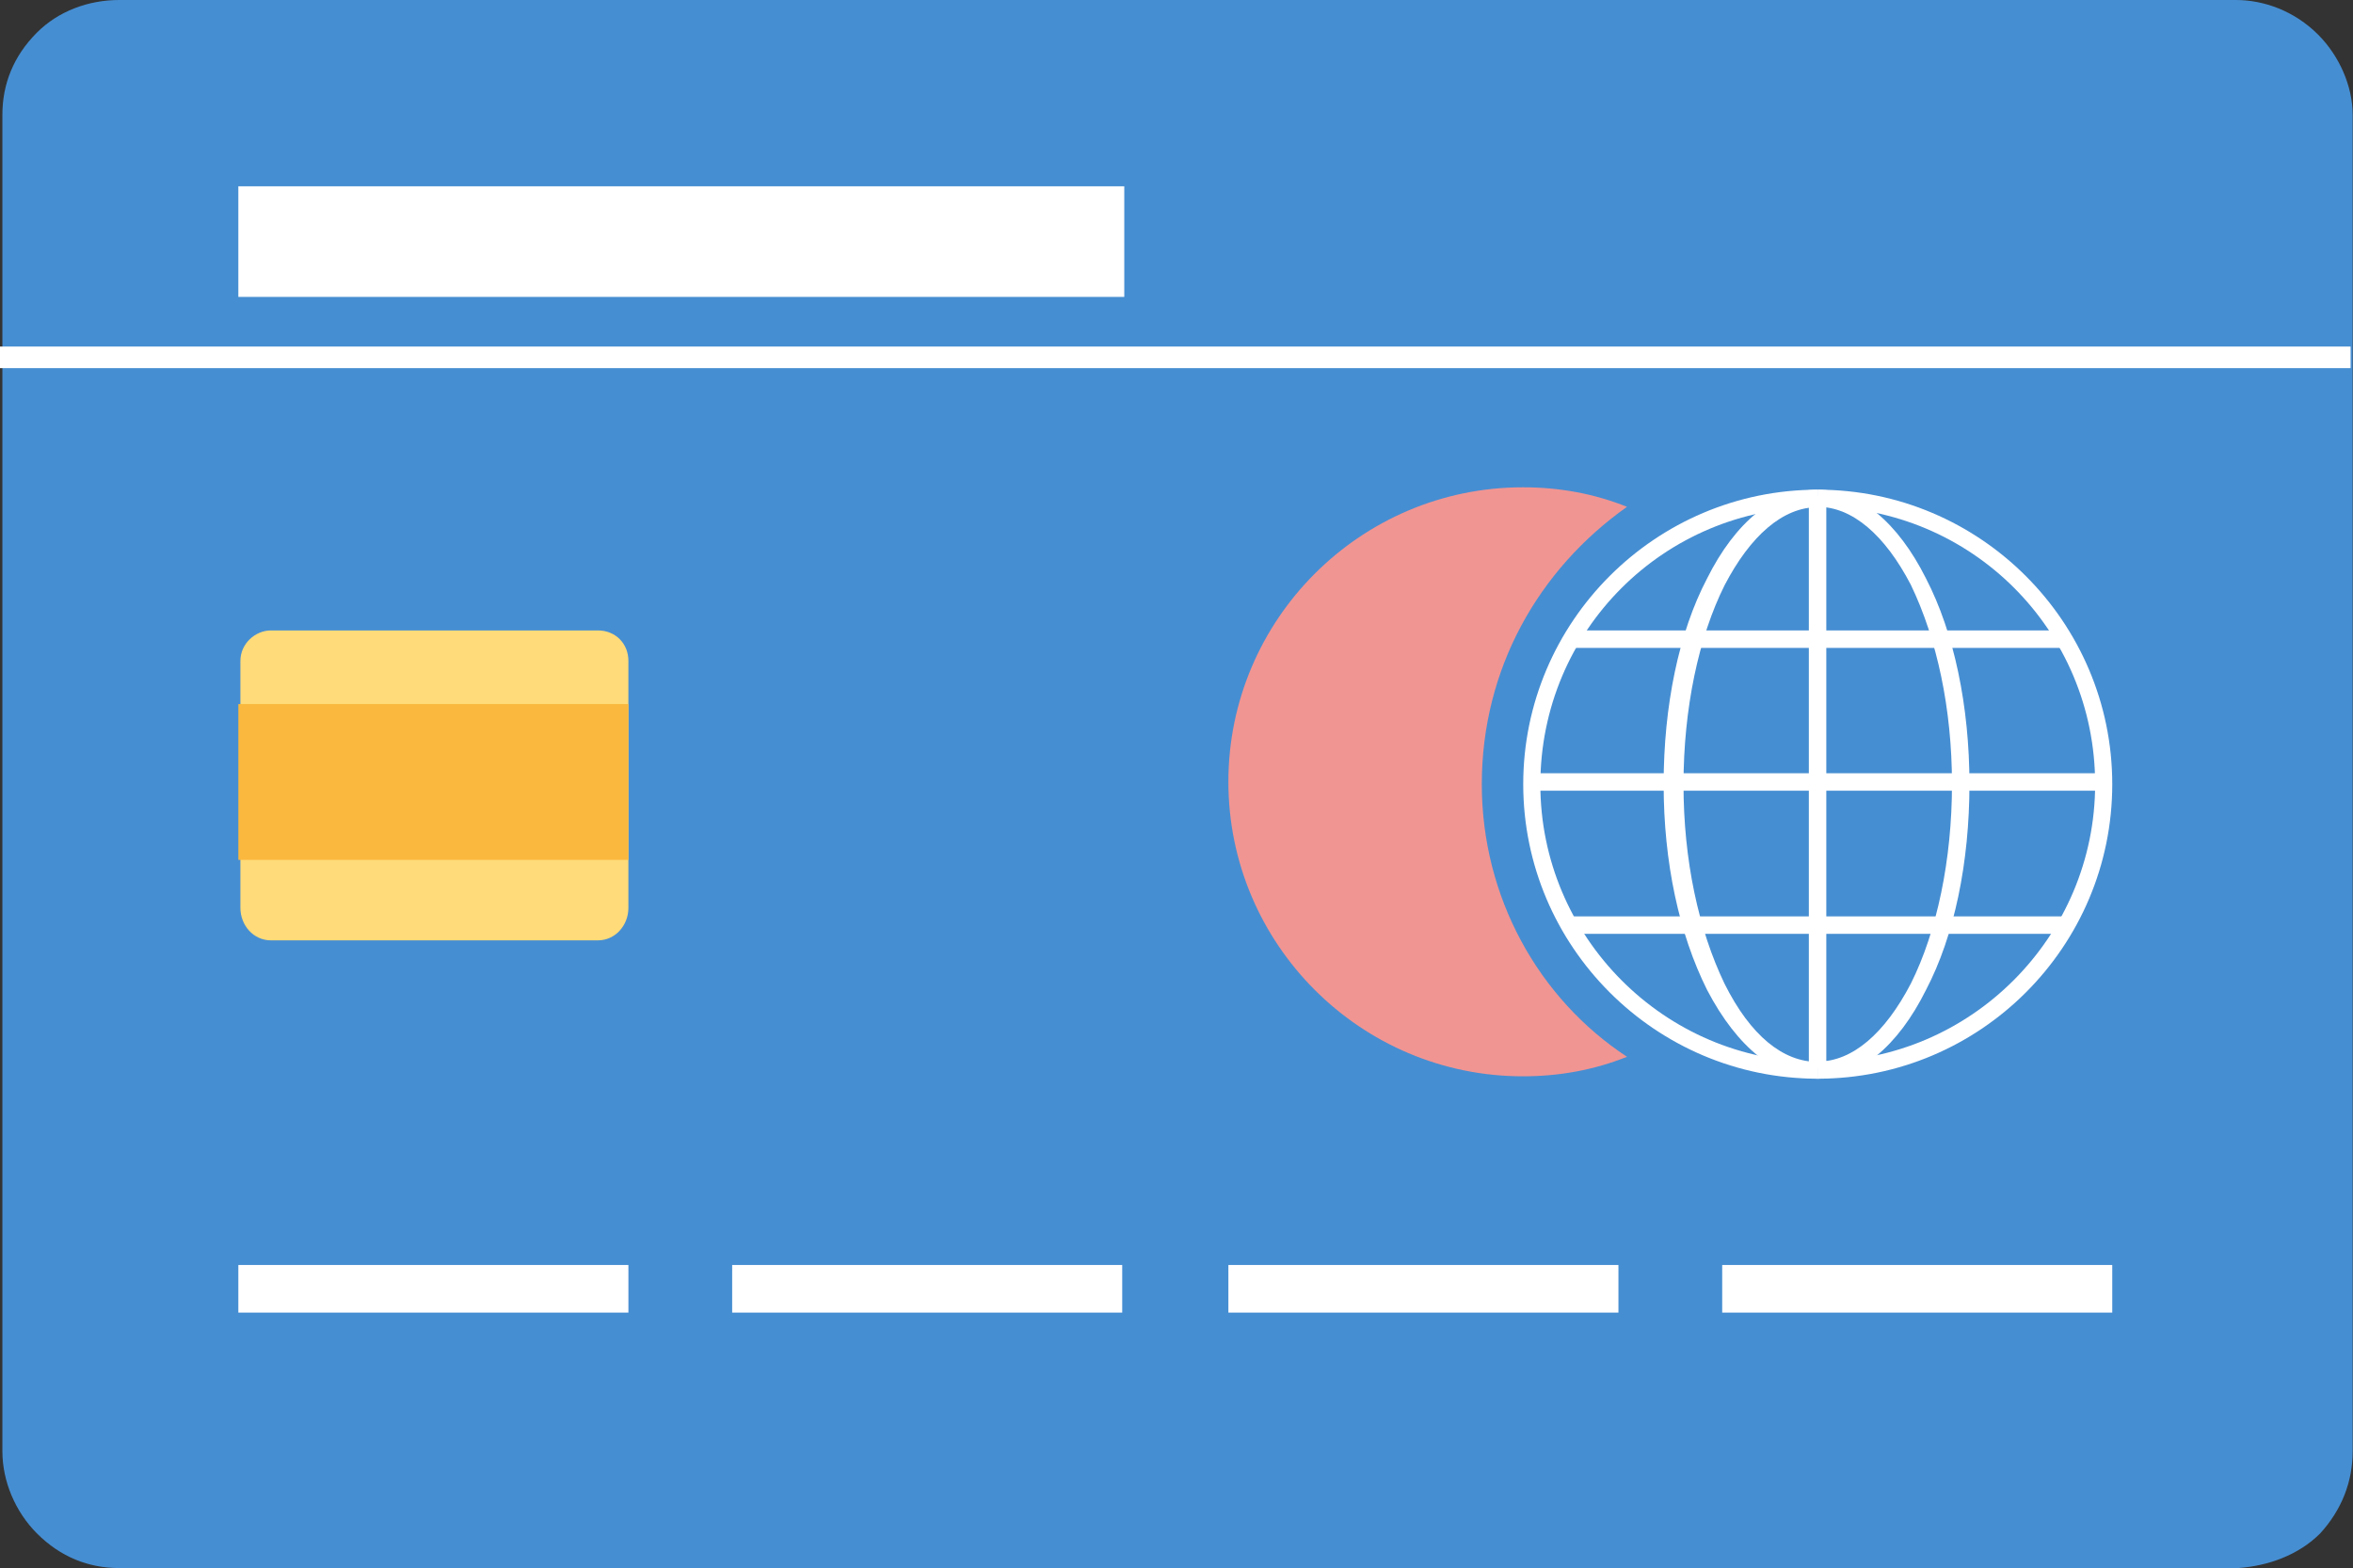
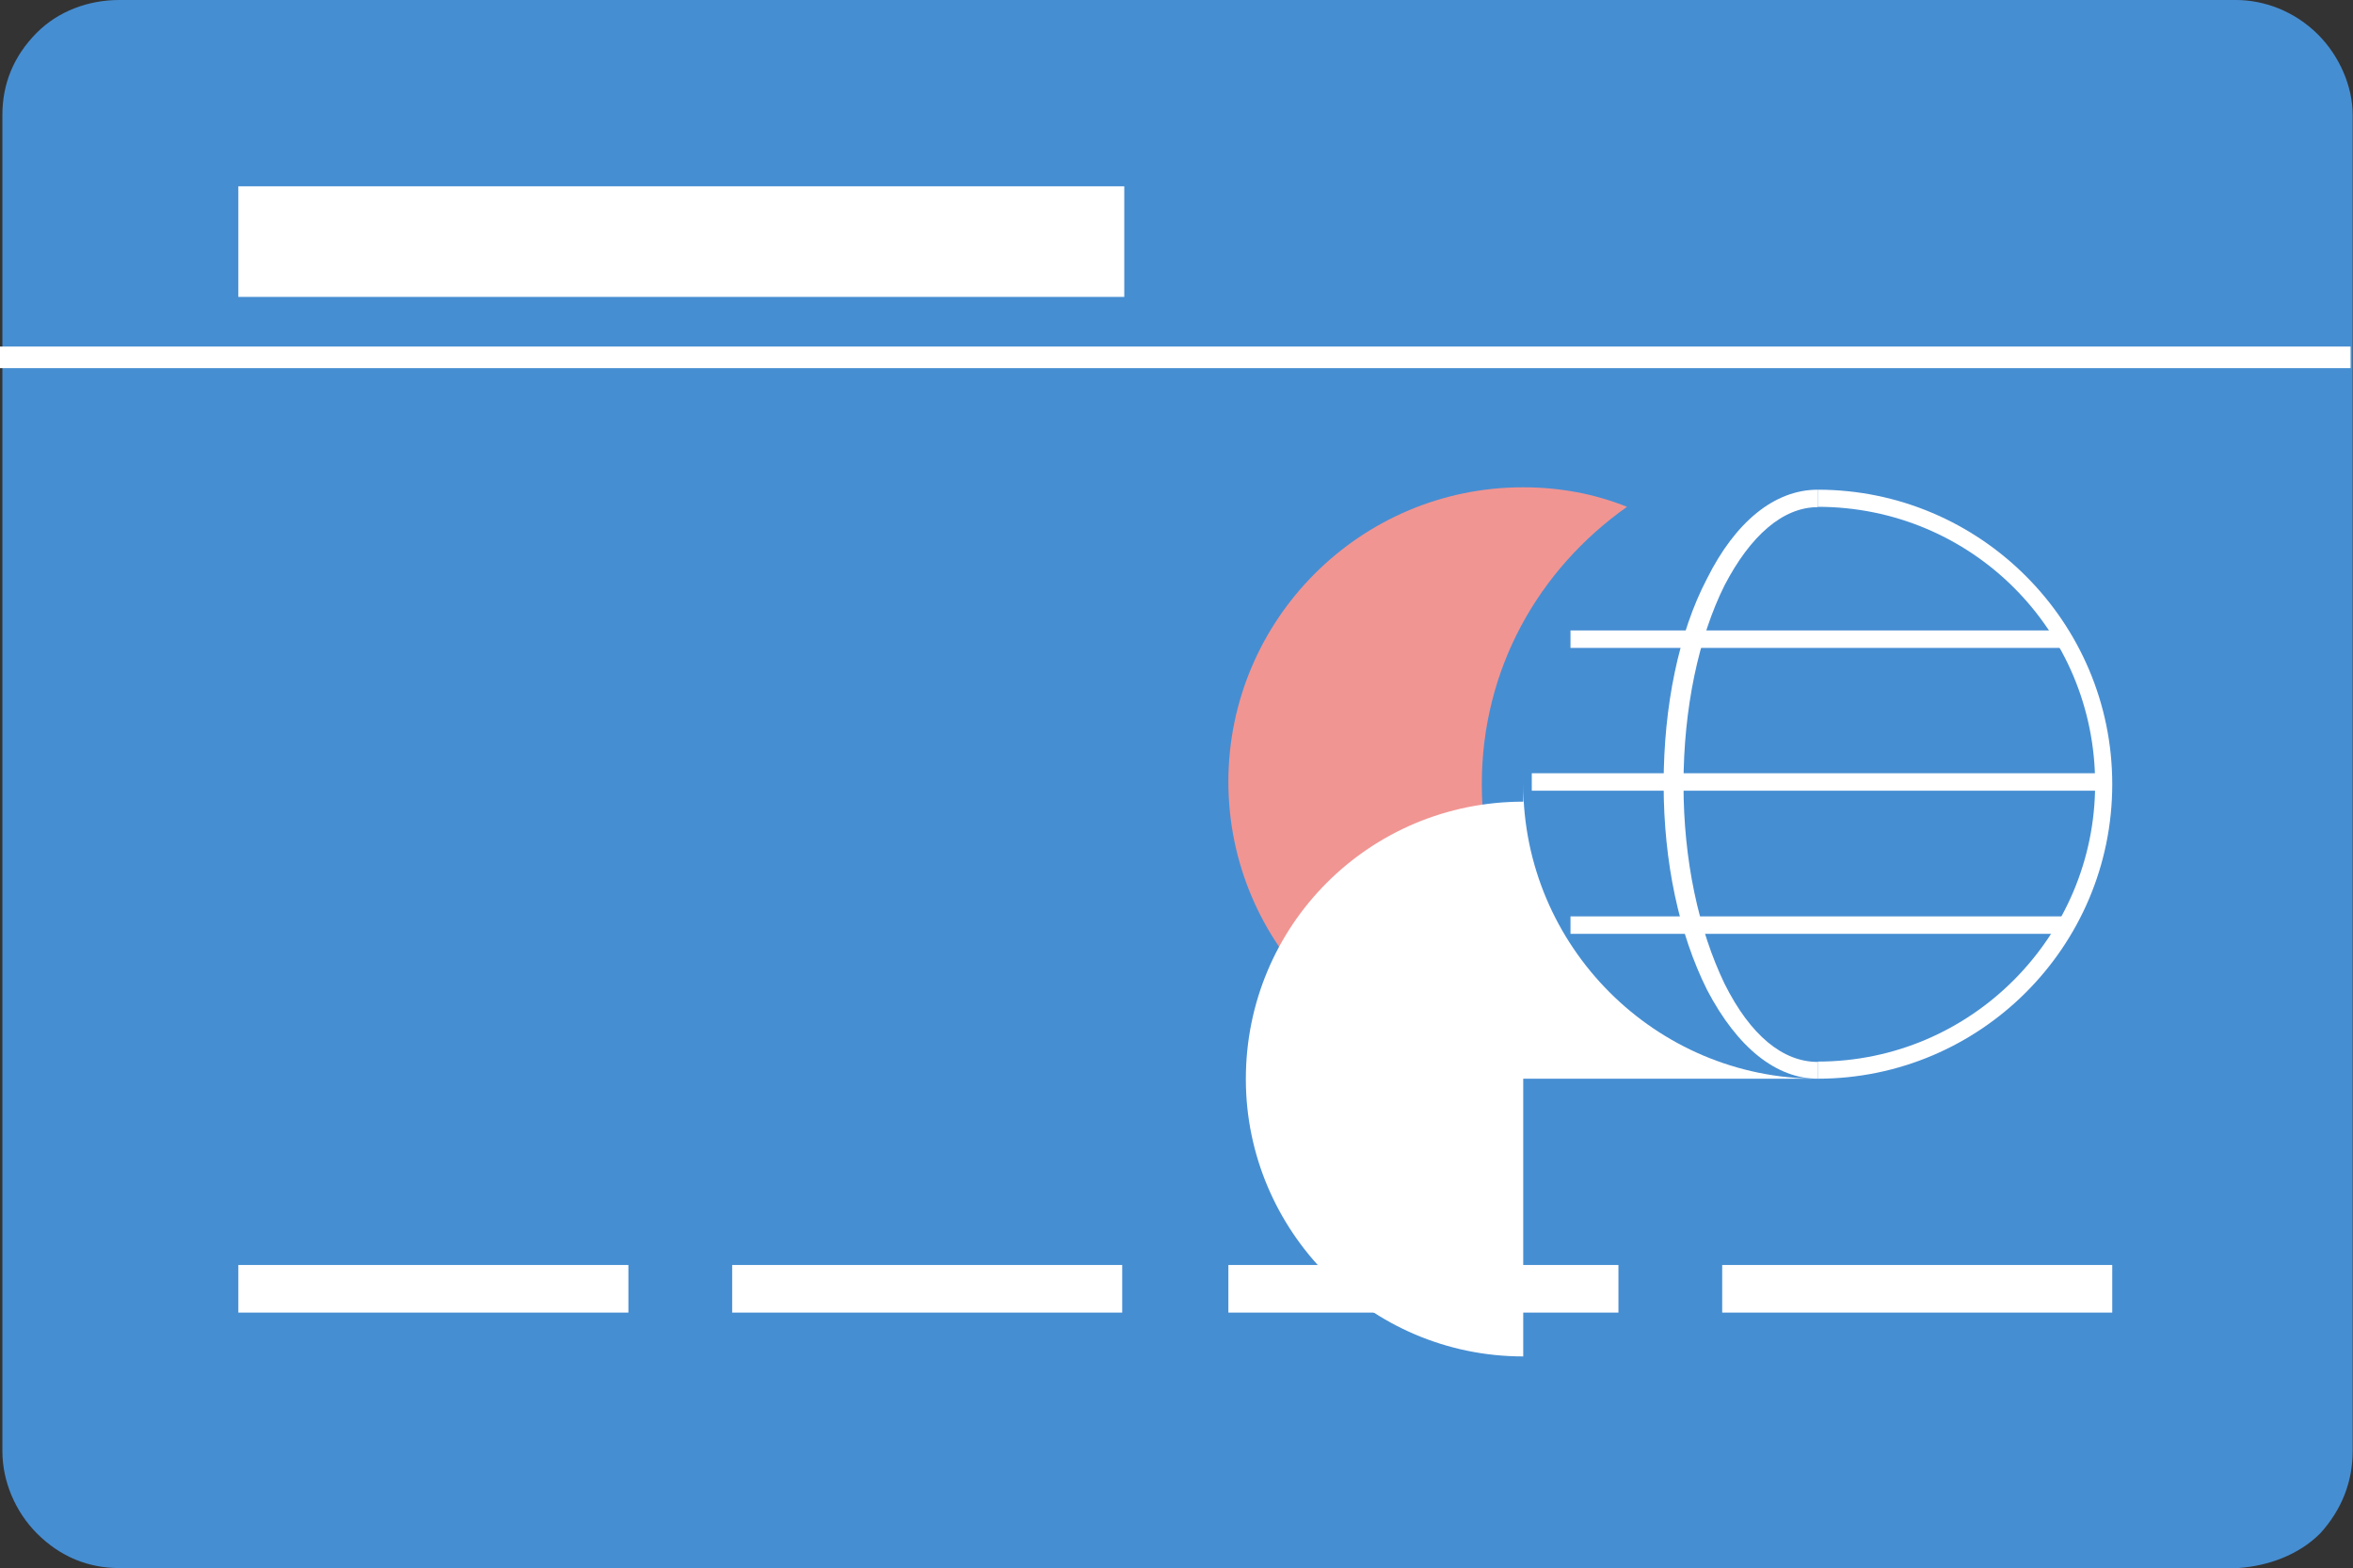
<svg xmlns="http://www.w3.org/2000/svg" version="1.1" id="Ebene_1" x="0px" y="0px" viewBox="0 0 687.1 458" style="enable-background:new 0 0 687.1 458;" xml:space="preserve">
  <rect x="0" y="0" width="687.1" height="458" fill="#333333" stroke="none" />
  <style type="text/css">
	.st0{fill-rule:evenodd;clip-rule:evenodd;fill:#468ED2;}
	.st1{fill:#F19592;}
	.st2{fill:#FFFFFF;}
	.st3{fill:#FFDB79;}
	.st4{fill:#FAB83E;}
	.st5{fill-rule:evenodd;clip-rule:evenodd;fill:#FFFFFF;}
</style>
  <g>
    <path class="st0" d="M652.9,0c8.2,0,17.1,3.2,24,10.1c6.3,6.3,10.1,15.2,10.1,23.4v390.3c0,8.9-3.2,17.1-9.5,24   c-6.3,6.3-15.2,9.5-24,10.1H34.8c-8.9,0-17.1-3.2-24-10.1c-6.3-6.3-10.1-15.2-10.1-24V33.5c0-8.9,3.2-17.1,10.1-24   C17.1,3.2,25.9,0,34.8,0H652.9z" />
    <g>
      <path class="st1" d="M432.7,229c0-33.5,16.4-62.6,42.4-81c-9.5-3.8-19.6-5.7-30.4-5.7c-47.4,0-86,38.6-86,86s38.6,86,86,86    c10.8,0,20.9-1.9,30.4-5.7C449.2,291.6,432.7,261.9,432.7,229z" />
      <g>
        <g>
          <g>
            <g>
              <g>
-                 <path class="st2" d="M530.8,315c-47.4,0-86-38.6-86-86s38.6-86,86-86v5.1c-44.9,0-81,36.1-81,81c0,44.3,36.1,81,81,81V315z" />
+                 <path class="st2" d="M530.8,315c-47.4,0-86-38.6-86-86v5.1c-44.9,0-81,36.1-81,81c0,44.3,36.1,81,81,81V315z" />
                <path class="st2" d="M530.8,315c-12,0-23.4-8.9-32.3-25.9c-8.2-16.4-12.7-37.3-12.7-60.1s4.4-44.3,12.7-60.1         c8.2-16.4,19.6-25.9,32.3-25.9v5.1c-10.1,0-19.6,8.2-27.2,22.8c-7.6,15.2-12,36.1-12,58.2s4.4,42.4,12,58.2         c7.6,15.2,17.1,22.8,27.2,22.8V315z" />
-                 <rect x="528.2" y="144.9" class="st2" width="5.1" height="167" />
-                 <path class="st2" d="M530.8,315V310c10.1,0,19.6-8.2,27.2-22.8c7.6-15.2,12-36.1,12-58.2s-4.4-42.4-12-58.2         c-7.6-14.6-17.1-22.8-27.2-22.8V143c12,0,23.4,9.5,31.6,25.9c8.2,15.8,12.7,37.3,12.7,60.1s-4.4,44.3-12.7,60.1         C554.2,305.6,542.8,315,530.8,315z" />
                <path class="st2" d="M530.8,315V310c44.9,0,81-36.7,81-81c0-44.9-36.1-81-81-81V143c47.4,0,86,38.6,86,86         C616.8,276.5,578.2,315,530.8,315z" />
              </g>
              <g>
                <rect x="458.6" y="184.1" class="st2" width="144.9" height="5.1" />
                <rect x="447.3" y="225.8" class="st2" width="167" height="5.1" />
                <rect x="458.6" y="267.6" class="st2" width="144.9" height="5.1" />
              </g>
            </g>
          </g>
        </g>
      </g>
-       <path class="st3" d="M183.5,265.1c0,5.1-3.8,9.5-8.9,9.5H79.1c-5.1,0-8.9-4.4-8.9-9.5v-72.1c0-5.1,4.4-8.9,8.9-8.9h95.5    c5.1,0,8.9,3.8,8.9,8.9V265.1z" />
-       <rect x="69.6" y="205.6" class="st4" width="113.9" height="45.5" />
      <g>
        <g>
          <rect x="69.6" y="369.4" class="st5" width="113.9" height="13.9" />
          <rect x="213.8" y="369.4" class="st5" width="113.9" height="13.9" />
          <rect x="358.7" y="369.4" class="st5" width="113.9" height="13.9" />
          <rect x="502.9" y="369.4" class="st5" width="113.9" height="13.9" />
        </g>
      </g>
      <rect x="69.6" y="54.4" class="st2" width="258.7" height="32.3" />
      <rect x="0" y="101.2" class="st2" width="686.4" height="6.3" />
    </g>
  </g>
</svg>